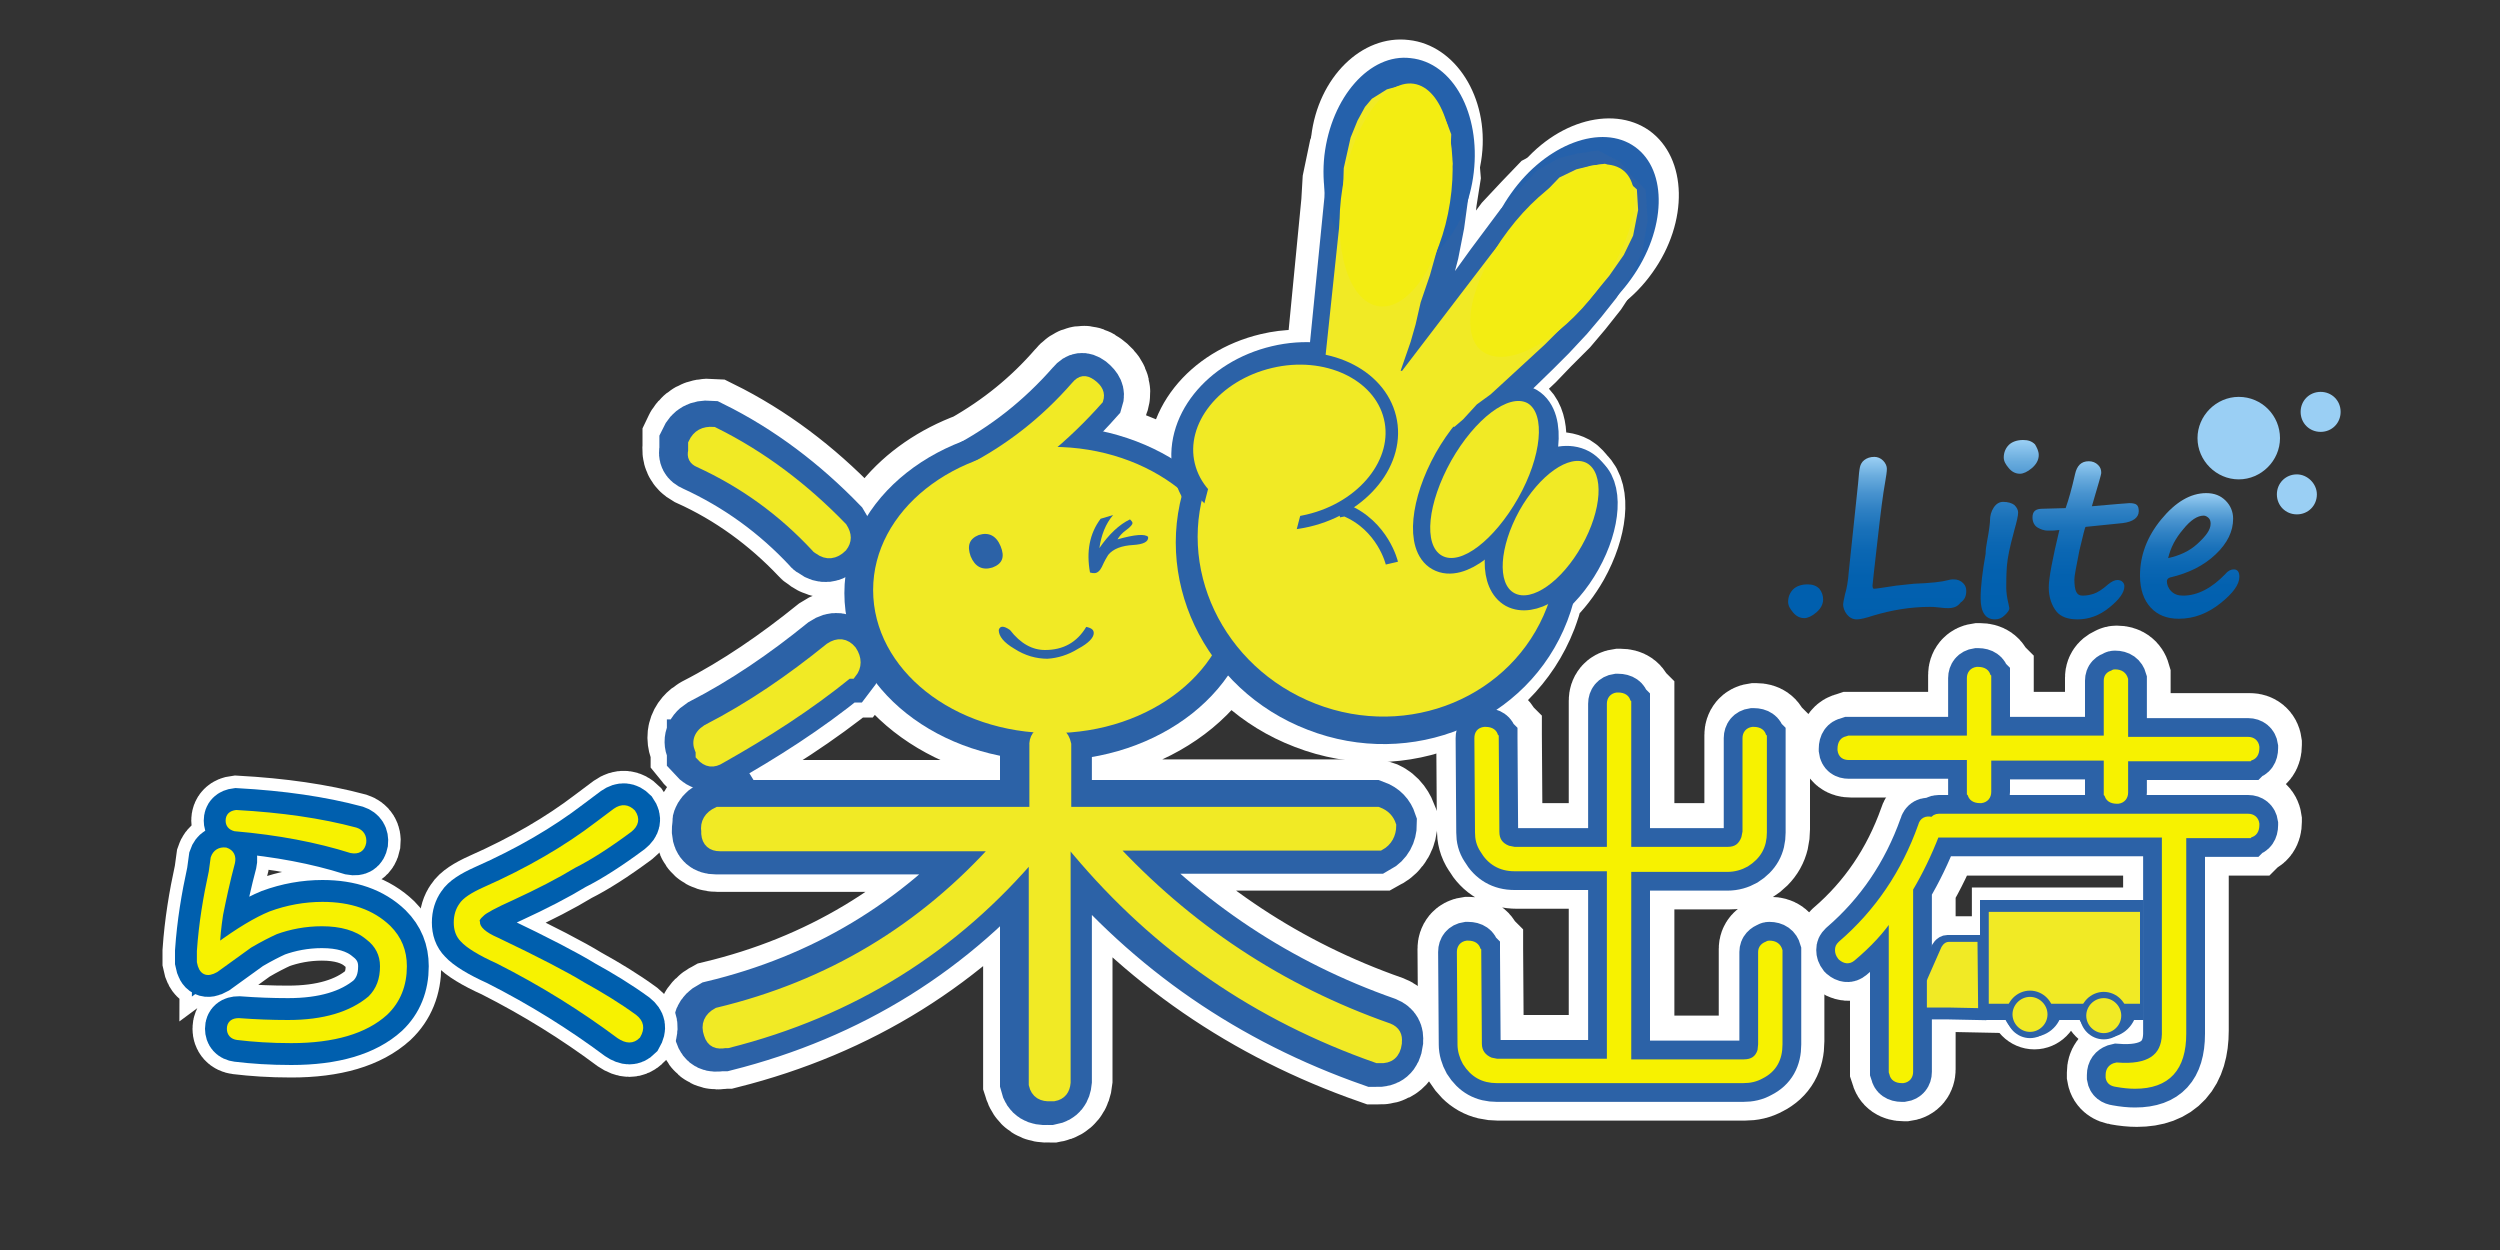
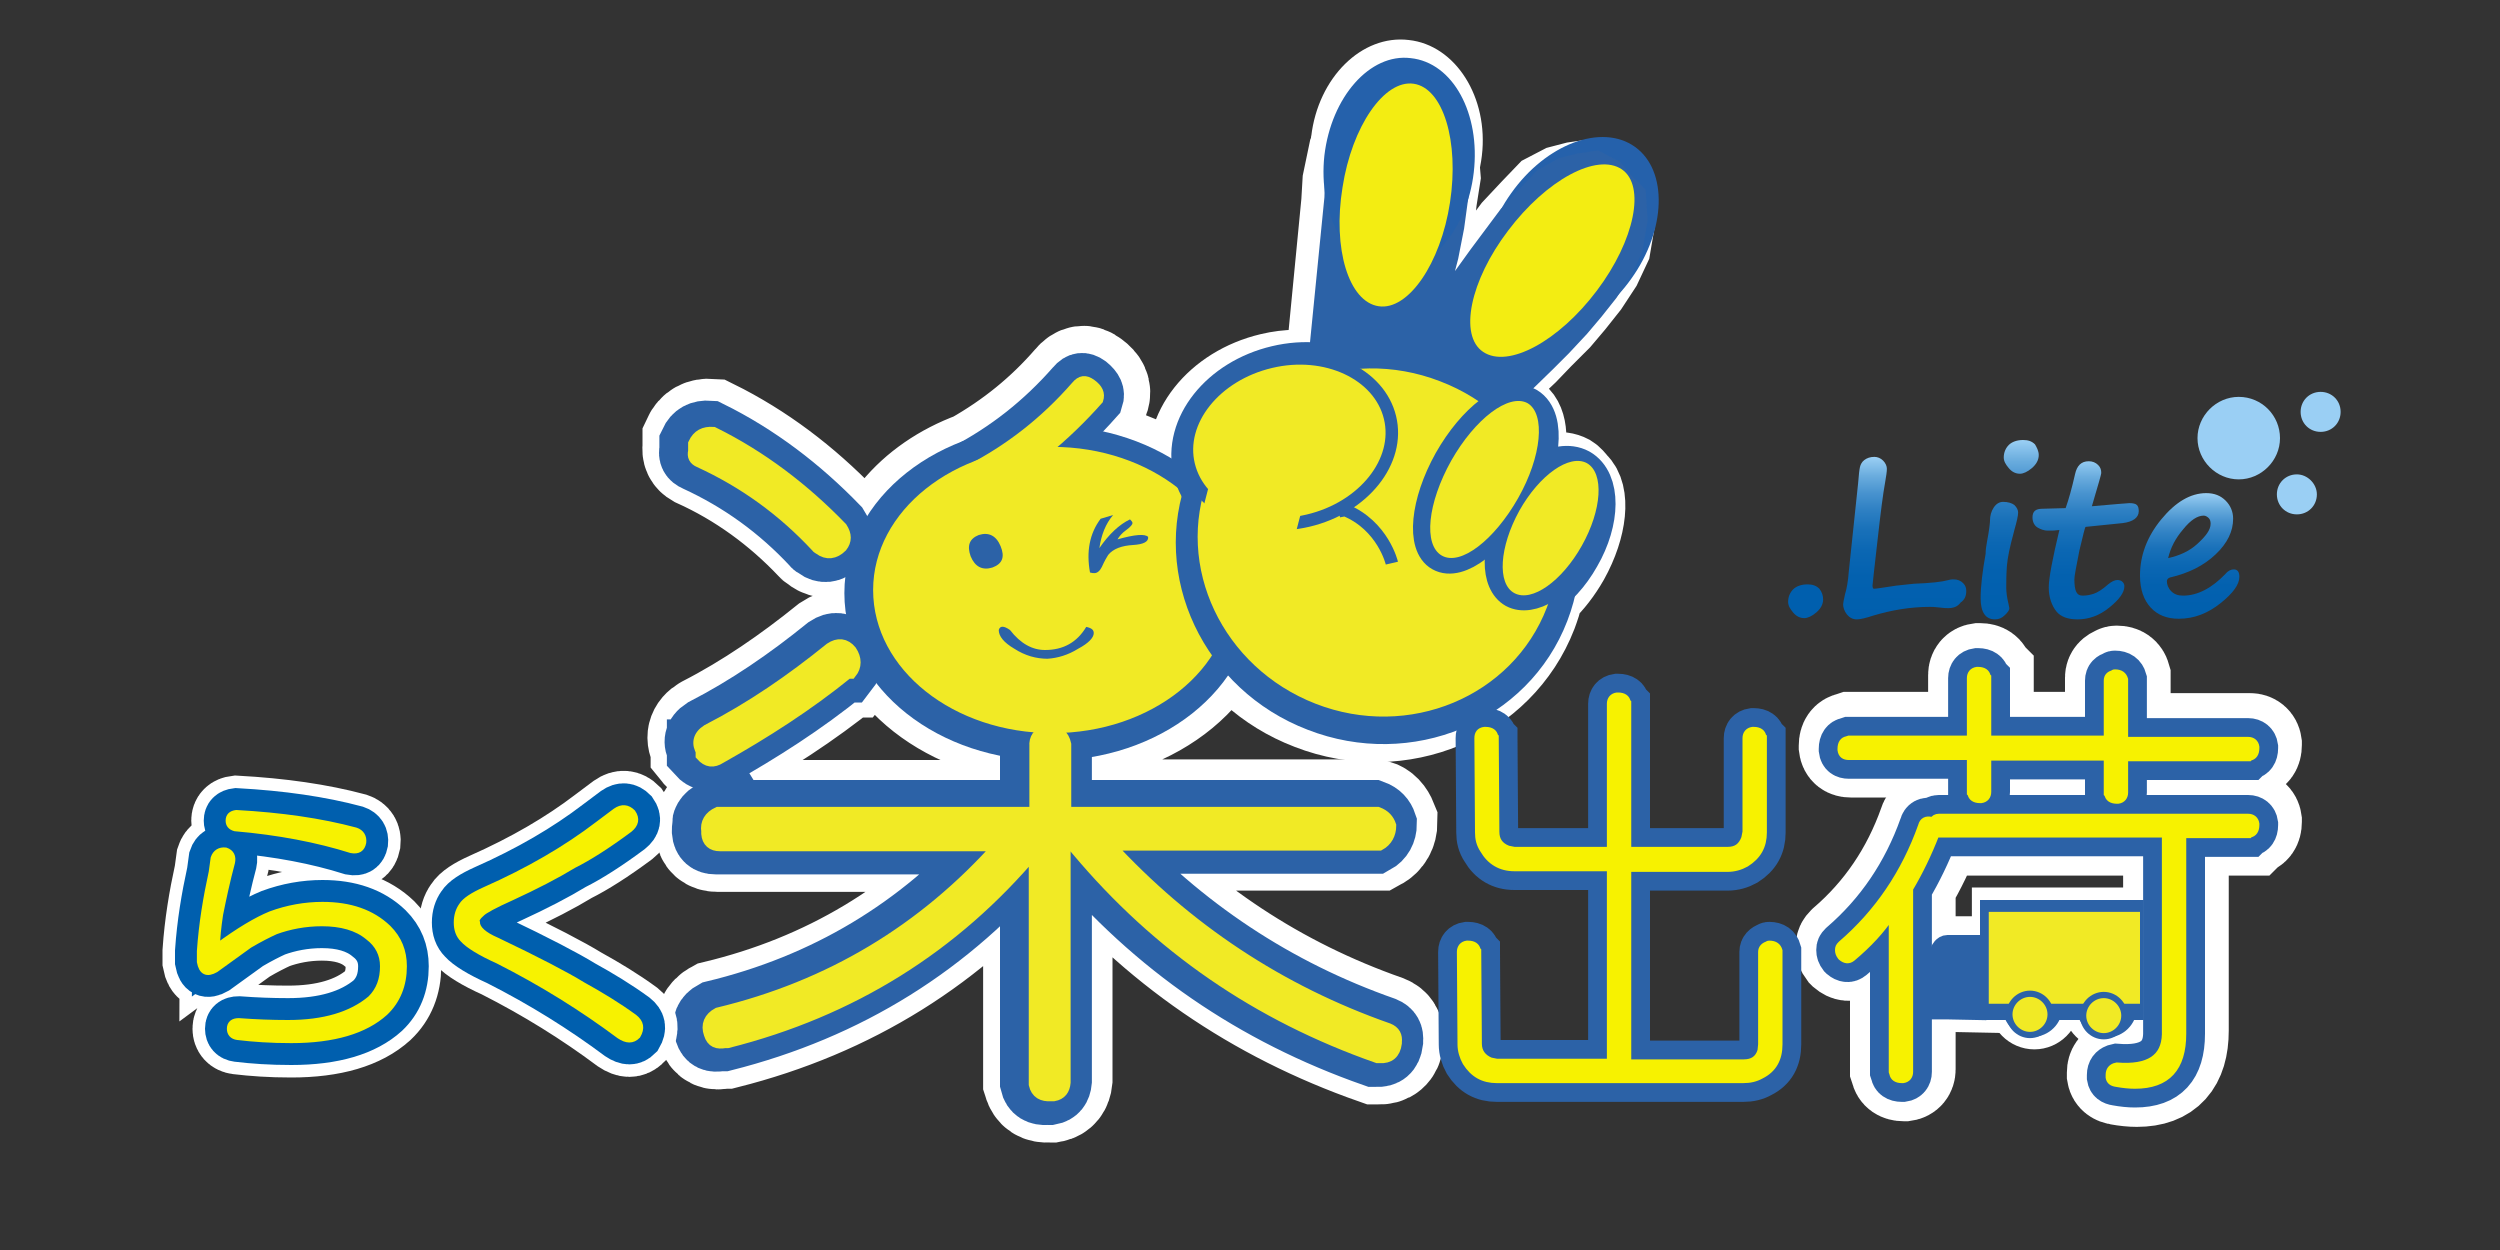
<svg xmlns="http://www.w3.org/2000/svg" version="1.1" id="レイヤー_1" x="0px" y="0px" viewBox="0 0 400 200" style="enable-background:new 0 0 400 200;" xml:space="preserve">
  <rect x="0" y="0" width="400" height="200" fill="#333333" stroke="none" />
  <style type="text/css">
	.st0{fill:url(#SVGID_1_);}
	.st1{fill:url(#SVGID_2_);}
	.st2{fill:url(#SVGID_3_);}
	.st3{fill:url(#SVGID_4_);}
	.st4{fill:#FFFFFF;stroke:#FFFFFF;stroke-width:14;}
	.st5{fill:#FFFFFF;stroke:#FFFFFF;stroke-width:6;}
	.st6{fill:#FFFFFF;stroke:#FFFFFF;stroke-width:8;}
	.st7{fill:#FFFFFF;stroke:#FFFFFF;stroke-width:16;}
	.st8{fill:#FFFFFF;}
	.st9{fill:#FFFFFF;stroke:#FFFFFF;stroke-width:12;}
	.st10{fill:#2C62A7;stroke:#2C62A7;stroke-width:7;}
	.st11{fill:#F7F200;stroke:#F7F200;}
	.st12{fill:#2C62A7;stroke:#2C62A7;stroke-width:3;}
	.st13{fill:#F1EA25;stroke:#F1EA25;}
	.st14{fill:#F1EA25;stroke:#2C62A7;}
	.st15{fill:#F1EA25;}
	.st16{fill:#2C62A7;stroke:#2C62A7;stroke-width:10;}
	.st17{fill:#2C62A7;stroke:#2C62A7;stroke-width:8;}
	.st18{fill:#F1EA25;stroke:#F1EA25;stroke-width:2;}
	.st19{fill:#2C62A7;}
	.st20{fill:#2561AB;}
	.st21{fill:#F1EA25;stroke:#2C62A7;stroke-width:5;}
	.st22{fill:#F1EA25;stroke:#2C62A7;stroke-width:4;}
	.st23{fill:none;stroke:#2C62A7;stroke-width:2;}
	.st24{fill:#F3ED12;}
	.st25{fill:#F1EA25;stroke:#2C62A7;stroke-width:2;}
	.st26{fill:#005FAE;stroke:#005FAE;stroke-width:8;}
	.st27{fill:#9ACFF4;}
	.st28{fill:#005FAE;}
</style>
  <linearGradient id="SVGID_1_" gradientUnits="userSpaceOnUse" x1="304.849" y1="73.235" x2="304.849" y2="99.112">
    <stop offset="0" style="stop-color:#9ACFF4" />
    <stop offset="2.647144e-02" style="stop-color:#8EC6EE" />
    <stop offset="0.118" style="stop-color:#68ABDD" />
    <stop offset="0.218" style="stop-color:#4893CF" />
    <stop offset="0.325" style="stop-color:#2E80C3" />
    <stop offset="0.442" style="stop-color:#1971B9" />
    <stop offset="0.574" style="stop-color:#0B67B3" />
    <stop offset="0.734" style="stop-color:#0361AF" />
    <stop offset="1" style="stop-color:#005FAE" />
  </linearGradient>
  <path class="st0" d="M311.7,97.3c-0.3,0-0.7,0-1.4-0.1c-0.7-0.1-1.2-0.1-1.5-0.1c-3.1,0-6.1,0.5-9.1,1.4c-1.2,0.4-2.1,0.6-2.6,0.6  c-0.7,0-1.2-0.3-1.6-0.8c-0.4-0.5-0.6-1.1-0.6-1.6c0-0.2,0.1-0.7,0.3-1.6c0.3-1,0.5-2.2,0.6-3.6l1.5-14.2c0.1-1.3,0.2-2.2,0.3-2.6  c0.1-0.4,0.3-0.8,0.7-1.1c0.4-0.3,0.9-0.5,1.6-0.5c0.5,0,1,0.2,1.4,0.6c0.4,0.4,0.6,0.9,0.6,1.3c0,0.4-0.1,1.2-0.3,2.3  c-0.3,1.6-0.7,4.7-1.2,9.2s-0.8,6.9-0.8,7.2c0,0.3,0.1,0.5,0.2,0.5c0.4,0,1.6-0.2,3.6-0.5c0.9-0.1,1.8-0.2,2.8-0.3  c2.7-0.1,4.5-0.3,5.6-0.6c0.3-0.1,0.6-0.1,0.8-0.1c0.6,0,1.1,0.2,1.5,0.6s0.5,0.8,0.5,1.3c0,0.8-0.3,1.4-0.9,1.8  C313.2,97.1,312.5,97.3,311.7,97.3z" />
  <linearGradient id="SVGID_2_" gradientUnits="userSpaceOnUse" x1="321.469" y1="70.502" x2="321.469" y2="99.043">
    <stop offset="0" style="stop-color:#9ACFF4" />
    <stop offset="2.647144e-02" style="stop-color:#8EC6EE" />
    <stop offset="0.118" style="stop-color:#68ABDD" />
    <stop offset="0.218" style="stop-color:#4893CF" />
    <stop offset="0.325" style="stop-color:#2E80C3" />
    <stop offset="0.442" style="stop-color:#1971B9" />
    <stop offset="0.574" style="stop-color:#0B67B3" />
    <stop offset="0.734" style="stop-color:#0361AF" />
    <stop offset="1" style="stop-color:#005FAE" />
  </linearGradient>
  <path class="st1" d="M317.9,86.8L317.9,86.8c0.4-2.1,0.5-3.2,0.5-3.5c0-0.8,0.2-1.5,0.6-2.1c0.4-0.6,0.9-0.9,1.5-0.9  c0.8,0,1.4,0.2,1.8,0.5c0.4,0.4,0.6,0.8,0.6,1.2c0,0.5-0.2,1.4-0.6,2.8l-0.1,0.4c-0.6,2.2-1,4-1.1,5.4C321,92,321,93.2,321,94  c0,0.7,0.1,1.6,0.4,2.8c0,0.2,0.1,0.4,0.1,0.5c0,0.3-0.2,0.6-0.7,1.1s-1,0.7-1.6,0.7c-1.5,0-2.3-1.1-2.3-3.4c0-1.9,0.3-4.3,0.8-7.1  C317.7,87.9,317.8,87.4,317.9,86.8z M326.2,72.8c0,0.8-0.4,1.5-1.1,2.1c-0.7,0.6-1.4,0.9-1.9,0.9c-0.7,0-1.3-0.3-1.8-0.9  s-0.8-1.1-0.8-1.7c0-0.8,0.3-1.5,0.8-2c0.5-0.5,1.3-0.8,2.3-0.8c0.8,0,1.4,0.2,1.9,0.7C325.9,71.6,326.2,72.2,326.2,72.8z" />
  <linearGradient id="SVGID_3_" gradientUnits="userSpaceOnUse" x1="333.698" y1="73.44" x2="333.698" y2="98.907">
    <stop offset="0" style="stop-color:#9ACFF4" />
    <stop offset="2.647144e-02" style="stop-color:#8EC6EE" />
    <stop offset="0.118" style="stop-color:#68ABDD" />
    <stop offset="0.218" style="stop-color:#4893CF" />
    <stop offset="0.325" style="stop-color:#2E80C3" />
    <stop offset="0.442" style="stop-color:#1971B9" />
    <stop offset="0.574" style="stop-color:#0B67B3" />
    <stop offset="0.734" style="stop-color:#0361AF" />
    <stop offset="1" style="stop-color:#005FAE" />
  </linearGradient>
  <path class="st2" d="M333.7,84.3c-0.1,0-0.4,1.3-1,3.8c-0.5,2.5-0.8,4.1-0.8,4.6c0,0.9,0.1,1.6,0.3,2c0.2,0.4,0.5,0.6,1,0.6  c0.6,0,1.2-0.1,1.8-0.3s1.4-0.7,2.3-1.5c0.6-0.5,1.1-0.7,1.5-0.7c0.3,0,0.6,0.1,0.8,0.3c0.2,0.2,0.3,0.4,0.3,0.7  c0,1-0.8,2.1-2.4,3.4c-1.6,1.3-3.3,1.9-5.1,1.9c-1.5,0-2.7-0.4-3.4-1.3s-1.2-2.2-1.2-3.8c0-1.5,0.6-4.6,1.7-9.2  c-0.7,0.1-1.2,0.1-1.5,0.1h-0.4c-0.5,0-1.1-0.2-1.6-0.5s-0.8-0.9-0.8-1.6c0-1,0.5-1.4,1.6-1.4l3.7-0.1c0.5-1.4,1-3.2,1.5-5.4  c0.3-1.4,1-2.1,2.2-2.1c0.6,0,1.1,0.2,1.5,0.6c0.4,0.4,0.5,0.8,0.5,1.3c0,0.2-0.5,1.9-1.5,5.3c3.6-0.3,5.6-0.5,6-0.5  c0.6,0,1,0.1,1.2,0.3s0.3,0.5,0.3,1c0,1-0.9,1.7-2.6,1.9L333.7,84.3z" />
  <linearGradient id="SVGID_4_" gradientUnits="userSpaceOnUse" x1="350.369" y1="78.957" x2="350.369" y2="98.992">
    <stop offset="0" style="stop-color:#9ACFF4" />
    <stop offset="2.647144e-02" style="stop-color:#8EC6EE" />
    <stop offset="0.118" style="stop-color:#68ABDD" />
    <stop offset="0.218" style="stop-color:#4893CF" />
    <stop offset="0.325" style="stop-color:#2E80C3" />
    <stop offset="0.442" style="stop-color:#1971B9" />
    <stop offset="0.574" style="stop-color:#0B67B3" />
    <stop offset="0.734" style="stop-color:#0361AF" />
    <stop offset="1" style="stop-color:#005FAE" />
  </linearGradient>
  <path class="st3" d="M358.3,92.3c0,1.2-1,2.6-3,4.2c-2,1.6-4.2,2.5-6.7,2.5c-1.9,0-3.4-0.6-4.5-1.8c-1.1-1.2-1.7-2.9-1.7-5.1  c0-3.2,1.1-6.2,3.4-9c2.3-2.8,4.7-4.2,7.2-4.2c1.3,0,2.3,0.4,3.1,1.2s1.2,1.8,1.2,2.9c0,2-0.9,3.9-2.8,5.7s-4.3,3-7.3,3.7  c-0.3,0.1-0.5,0.3-0.5,0.6c0,0.5,0.2,1.1,0.7,1.6c0.5,0.5,1.1,0.7,1.9,0.7c2.3,0,4.6-1.2,6.8-3.5c0.4-0.5,0.9-0.7,1.3-0.7  C358,91.1,358.3,91.5,358.3,92.3z M346.9,89.3c1.8-0.4,3.4-1.1,4.7-2.3s2.1-2.2,2.1-3.2c0-0.4-0.1-0.7-0.3-0.9s-0.5-0.4-0.8-0.4  c-1,0-2.1,0.7-3.3,2.2C348.1,86.1,347.3,87.6,346.9,89.3z" />
  <g>
    <path class="st4" d="M296.6,152.8c-0.6,0.5-1.2,0.4-1.8-0.1l-0.1-0.1c-0.3-0.4-0.4-0.7-0.4-1.1c0-0.4,0.1-0.6,0.4-0.9l0.1-0.1   c5.8-5,10.1-11.3,12.8-18.9c0.2-0.8,0.8-1.1,1.6-0.9h0.1l0.1,0.1c0.2-0.4,0.6-0.6,1-0.6H360c0.7,0,1.2,0.4,1.3,1.1v0.2   c0,0.9-0.4,1.4-1,1.5l-0.1,0.1h-10.6v31.8c0,5.5-2.5,8.4-7.7,8.4c-0.9,0-1.9-0.1-3-0.3c-0.6-0.1-1.1-0.4-1.2-1v-0.4   c0-0.8,0.4-1.2,0.9-1.4l0.4-0.1c5.1,0.4,7.6-1.3,7.7-5v-32h-36.6c-1.2,3.1-2.6,6-4.2,8.7v29.3c0,0.7-0.4,1.2-1.1,1.3h-0.2   c-0.9,0-1.4-0.4-1.5-1l-0.1-0.3V146C301.3,148.4,299.1,150.7,296.6,152.8z" />
    <path class="st4" d="M337.4,108.4c0-0.6,0.4-1,1-1.2c0.1-0.1,0.2-0.1,0.3-0.1c0.9,0,1.4,0.4,1.6,1.1v9.7H360c0.7,0,1.2,0.4,1.3,1.1   v0.2c0,0.9-0.4,1.4-1,1.5l-0.1,0.1h-19.9v5.5c0,0.7-0.4,1.2-1.1,1.3H339c-0.9,0-1.4-0.4-1.5-1l-0.1-0.1v-5.8h-19v5.5   c0,0.7-0.4,1.2-1.1,1.3h-0.2c-0.9,0-1.4-0.4-1.5-1l-0.1-0.1v-5.8h-19.4c-0.7,0-1.2-0.3-1.3-1.1v-0.2c0-0.9,0.4-1.4,1-1.5l0.3-0.1   h19.4v-9.7c0-0.7,0.4-1.2,1.1-1.3h0.2c0.9,0,1.4,0.4,1.5,1l0.1,0.1v9.9h19V108.4z" />
    <rect x="318.5" y="145" class="st5" width="23.2" height="16.2" />
    <path class="st6" d="M328.8,160.6c0,1.8-1.5,3.3-3.3,3.3c-1.8,0-3.3-1.5-3.3-3.3c0-1.8,1.5-3.3,3.3-3.3   C327.3,157.3,328.8,158.8,328.8,160.6z" />
    <path class="st6" d="M340.6,160.7c0,1.8-1.5,3.3-3.3,3.3c-1.8,0-3.3-1.5-3.3-3.3c0-1.8,1.5-3.3,3.3-3.3   C339.1,157.4,340.6,158.9,340.6,160.7z" />
    <path class="st6" d="M308.5,156.5l-0.1,0.3l0,2.4l0,1.9l3.3,0l4.9,0.1l-0.1-10.6l-4.6,0c-0.8,0-1.2,0.9-1.2,0.9L308.5,156.5z" />
-     <path class="st4" d="M279.2,169.5c1.4,0,2.3-0.6,2.7-1.9l0.1-1v-14.8c0-0.6,0.4-1,1-1.2c0.1-0.1,0.2-0.1,0.3-0.1   c0.9,0,1.4,0.4,1.6,1.1v15c0,2.3-0.9,4-2.9,5c-0.9,0.5-1.8,0.7-2.9,0.7h-39.4c-2.2,0-3.8-0.9-5-2.8c-0.5-0.9-0.8-1.9-0.8-2.9v-0.1   l-0.1-14.7c0-0.7,0.4-1.2,1.1-1.3h0.2c0.9,0,1.4,0.4,1.5,1l0.1,0.1v0.2l0.1,14.7c0,1.3,0.6,2.2,1.9,2.7l1,0.2H258v-31h-15.3   c-2.2,0-3.9-1-5-2.9c-0.6-0.9-0.8-1.8-0.8-2.8v-0.1l-0.1-15c0-0.7,0.3-1.2,1.1-1.3h0.2c0.9,0,1.4,0.4,1.5,1l0.1,0.1v0.2l0.1,15   c0,1.3,0.6,2.2,1.9,2.7l1,0.2H258v-23.4c0-0.7,0.4-1.2,1.1-1.3h0.2c0.9,0,1.4,0.4,1.5,1l0.1,0.1v23.6h15.9c1.4,0,2.2-0.6,2.7-1.9   l0.2-1v-15c0-0.7,0.4-1.2,1.1-1.3h0.2c0.9,0,1.4,0.4,1.5,1l0.1,0.1v15.3c0,2.2-0.9,3.8-2.8,5c-0.9,0.5-1.9,0.8-3,0.8h-15.9v31   H279.2z" />
    <path class="st7" d="M130.4,86.7c0.1,0.1,0.4,0.2,0.5,0.4c1.1,0.8,2.3,0.7,3.4-0.4c0.7-0.8,0.7-1.8,0-2.9   c-6-6.2-12.8-11.4-20.5-15.2c-1.4-0.1-2.4,0.4-3,1.7v1.2c-0.1,0.8,0.1,1.3,0.8,1.7C118.7,76.4,125,81,130.4,86.7z M114.9,120.4   c7.1-4,14-8.4,20.4-13.6h0.5c0.8-1,0.8-2.2,0-3.4c-1-1.1-2-1.2-3.2-0.4c-6.2,5-12.7,9.5-19.7,13.1c-1.4,0.8-1.7,2-0.8,3.4v0.5   C112.9,121,113.8,121.1,114.9,120.4z M221.7,164c-17.4-6.1-32.3-16-44.8-29.5h43.4c1.1-0.6,1.7-1.7,1.7-3c-0.4-1-1-1.7-2-2h-50v-11   c-0.1-0.5-0.3-0.8-0.6-1.2c15.3-0.5,27.5-10.5,27.5-22.8c0-12.6-12.9-22.8-28.8-22.8c-0.2,0-0.4,0-0.6,0c3-2.5,5.8-5.2,8.4-8.1   c0.4-1.2-0.1-2.1-1.2-2.9c-1.1-0.9-2.1-0.7-3,0.4c-4.5,5.2-9.7,9.4-15.7,12.8c-9.8,3.6-16.6,11.5-16.6,20.7   c0,11.9,11.6,21.7,26.3,22.7c-0.3,0.4-0.5,1-0.4,1.6v10.7h-50.8c-1.3,0.6-1.9,1.6-1.7,2.9v0.4c0.1,1.2,0.8,1.8,2,1.8h44.8   c-12.2,13.7-27.2,22.7-45.1,27c-1.3,0.7-1.8,1.8-1.3,3.2c0.4,1.3,1.2,1.6,2.4,1.3h0.5c19.8-5,36.2-15.2,49.2-30.7v37.6   c0.4,1.3,1.2,1.8,2.6,1.7h0.4c1.1-0.2,1.6-1,1.7-2v-38h1.6c0.1,0.4,0.2,0.6,0.5,0.8c13,15.5,28.9,26.4,48,33.1h0.4   c1.4,0.1,2.3-0.6,2.5-2.2V166C223,165.1,222.7,164.4,221.7,164z" />
-     <path class="st8" d="M264.4,43.6c-5.8,8.2-15.5,11.2-21.6,6.9c-6.1-4.4-6.3-14.5-0.5-22.7c5.8-8.2,15.5-11.2,21.6-6.9   C270,25.3,270.2,35.5,264.4,43.6z" />
    <path class="st9" d="M258.8,32.5l-1.5-1.4l-1.4-1.7l-1.9-1l-2.1,0.3l-2.3,0.6l-2.5,1.3l-2.4,2.5l-3,3.2l-4.7,6.3l-4.9,6.8L223.7,61   c-0.1,0-0.3,0-0.4-0.1l1.3-4l0.8-2.9l0.8-3.5l1.4-4.4l1.3-5l0.9-4.6l0.5-4.4l0.6-3.8l-0.2-2.4l0-2.3l-0.5-1.6l-1.1-2.4l-1.1-1   l-1.4-1.7l-1.5-0.6l-2.5-0.4l-1.6,0.5l-2.3,1.4l-1.1,1.3l-1.1,2.2l-1.1,2.8l-1,4.8l-0.2,3.4l-2.6,26.8c-2.6-0.5-5.6-0.5-8.5,0.2   c-8.9,2.1-14.7,9.5-13.1,16.5c0.3,1.3,0.9,2.5,1.6,3.6c-4.3,13.8,3.3,29,17.7,34.5c14.9,5.8,31.5-1.2,37-15.4   c0.4-1.1,0.8-2.2,1-3.4c1.5-1.4,2.9-3.2,4.1-5.3c3-5.4,3.5-10.9,1.3-12.9c-0.4-0.5-0.8-1-1.3-1.3c-1.7-0.9-4-0.5-6.2,1.1   c-0.4-0.7-0.8-1.5-1.2-2.2c1.1-4.2,0.8-7.6-1.2-8.7c-1.1-0.6-2.7-0.4-4.3,0.5c-0.4,0.2-0.8,0.4-1.2,0.6c-0.6-0.4-1.1-0.9-1.7-1.3   l0.8-0.6l2.3-2.3l2.3-2.3l3.7-3.5l2.4-2.5l2.9-2.9l2.2-2.6l2.3-2.9l2.1-3.2l1.5-3.2l0.7-4.1L258.8,32.5z" />
    <path class="st8" d="M237.1,24.9c-1.1,9.4-8.1,16.3-15.6,15.4c-7.6-0.9-12.8-9.2-11.7-18.5c1.1-9.4,8.1-16.3,15.6-15.4   C232.9,7.2,238.2,15.6,237.1,24.9z" />
    <g>
      <g>
        <path class="st10" d="M296.4,153.3c-0.6,0.5-1.2,0.4-1.8-0.1l-0.1-0.1c-0.3-0.4-0.4-0.7-0.4-1.1s0.1-0.6,0.4-0.9l0.1-0.1     c5.8-5,10.1-11.3,12.8-18.9c0.2-0.8,0.8-1.1,1.6-0.9h0.1l0.1,0.1c0.2-0.4,0.6-0.6,1-0.6h49.5c0.7,0,1.2,0.4,1.3,1.1v0.2     c0,0.9-0.4,1.4-1,1.5l-0.1,0.1h-10.6v31.8c0,5.5-2.5,8.3-7.7,8.3c-0.9,0-1.9-0.1-3-0.3c-0.7-0.1-1.1-0.4-1.2-1v-0.4     c0-0.8,0.4-1.2,0.9-1.4l0.4-0.1c5.1,0.4,7.6-1.3,7.7-5v-32h-36.6c-1.2,3.1-2.6,6-4.2,8.7v29.3c0,0.7-0.4,1.2-1.1,1.3h-0.2     c-0.9,0-1.4-0.4-1.5-1l-0.1-0.3v-25.1C301.1,148.9,298.9,151.2,296.4,153.3z" />
        <path class="st10" d="M337.1,108.9c0-0.7,0.4-1,1-1.2c0.1-0.1,0.2-0.1,0.3-0.1c0.9,0,1.4,0.4,1.6,1.1v9.7h19.7     c0.7,0,1.2,0.4,1.3,1.1v0.2c0,0.9-0.4,1.4-1,1.5l-0.1,0.1H340v5.5c0,0.7-0.4,1.2-1.1,1.3h-0.2c-0.9,0-1.4-0.4-1.5-1l-0.1-0.1     v-5.8h-19v5.5c0,0.7-0.4,1.2-1.1,1.3h-0.2c-0.9,0-1.4-0.4-1.5-1l-0.1-0.1v-5.8h-19.4c-0.7,0-1.2-0.3-1.3-1.1v-0.2     c0-0.9,0.4-1.4,1-1.5l0.3-0.1h19.4v-9.7c0-0.7,0.4-1.2,1.1-1.3h0.2c0.9,0,1.4,0.4,1.5,1l0.1,0.1v9.9h19V108.9z" />
      </g>
      <g>
        <path class="st11" d="M296.4,153.3c-0.6,0.5-1.2,0.4-1.8-0.1l-0.1-0.1c-0.3-0.4-0.4-0.7-0.4-1.1s0.1-0.6,0.4-0.9l0.1-0.1     c5.8-5,10.1-11.3,12.8-18.9c0.2-0.8,0.8-1.1,1.6-0.9h0.1l0.1,0.1c0.2-0.4,0.6-0.6,1-0.6h49.5c0.7,0,1.2,0.4,1.3,1.1v0.2     c0,0.9-0.4,1.4-1,1.5l-0.1,0.1h-10.6v31.8c0,5.5-2.5,8.3-7.7,8.3c-0.9,0-1.9-0.1-3-0.3c-0.7-0.1-1.1-0.4-1.2-1v-0.4     c0-0.8,0.4-1.2,0.9-1.4l0.4-0.1c5.1,0.4,7.6-1.3,7.7-5v-32h-36.6c-1.2,3.1-2.6,6-4.2,8.7v29.3c0,0.7-0.4,1.2-1.1,1.3h-0.2     c-0.9,0-1.4-0.4-1.5-1l-0.1-0.3v-25.1C301.1,148.9,298.9,151.2,296.4,153.3z" />
        <path class="st11" d="M337.1,108.9c0-0.7,0.4-1,1-1.2c0.1-0.1,0.2-0.1,0.3-0.1c0.9,0,1.4,0.4,1.6,1.1v9.7h19.7     c0.7,0,1.2,0.4,1.3,1.1v0.2c0,0.9-0.4,1.4-1,1.5l-0.1,0.1H340v5.5c0,0.7-0.4,1.2-1.1,1.3h-0.2c-0.9,0-1.4-0.4-1.5-1l-0.1-0.1     v-5.8h-19v5.5c0,0.7-0.4,1.2-1.1,1.3h-0.2c-0.9,0-1.4-0.4-1.5-1l-0.1-0.1v-5.8h-19.4c-0.7,0-1.2-0.3-1.3-1.1v-0.2     c0-0.9,0.4-1.4,1-1.5l0.3-0.1h19.4v-9.7c0-0.7,0.4-1.2,1.1-1.3h0.2c0.9,0,1.4,0.4,1.5,1l0.1,0.1v9.9h19V108.9z" />
      </g>
      <g>
        <rect x="318.3" y="145.5" class="st12" width="23.2" height="16.2" />
        <path class="st12" d="M328.5,161.1c0,1.8-1.5,3.3-3.3,3.3s-3.3-1.5-3.3-3.3c0-1.8,1.5-3.3,3.3-3.3S328.5,159.3,328.5,161.1z" />
        <path class="st12" d="M340.4,161.2c0,1.8-1.5,3.3-3.3,3.3s-3.3-1.5-3.3-3.3c0-1.8,1.5-3.3,3.3-3.3S340.4,159.4,340.4,161.2z" />
        <path class="st12" d="M308.2,157l-0.1,0.3l0,2.4l0,1.9l3.3,0l4.9,0.1l-0.1-10.6l-4.6,0c-0.8,0-1.2,0.9-1.2,0.9L308.2,157z" />
      </g>
      <rect x="318.7" y="146.4" class="st13" width="23.2" height="13.7" />
      <path class="st14" d="M328.1,162.3c0,1.8-1.5,3.3-3.3,3.3c-1.8,0-3.3-1.5-3.3-3.3s1.5-3.3,3.3-3.3    C326.6,159,328.1,160.5,328.1,162.3z" />
      <path class="st14" d="M339.9,162.5c0,1.8-1.5,3.3-3.3,3.3c-1.8,0-3.3-1.5-3.3-3.3c0-1.8,1.5-3.3,3.3-3.3    C338.4,159.2,339.9,160.7,339.9,162.5z" />
-       <path class="st15" d="M308.4,156.6l-0.1,0.3l0,2.4l0,1.9l3.3,0l4.9,0.1l-0.1-10.6l-4.6,0c-0.8,0-1.2,0.9-1.2,0.9L308.4,156.6z" />
      <g>
        <path class="st10" d="M279,170c1.4,0,2.3-0.6,2.7-1.9l0.1-1v-14.8c0-0.6,0.4-1,1-1.2c0.1-0.1,0.2-0.1,0.3-0.1     c0.9,0,1.4,0.4,1.6,1.1v15c0,2.3-0.9,4-2.9,5c-0.9,0.5-1.8,0.7-2.9,0.7h-39.4c-2.2,0-3.8-0.9-5-2.8c-0.5-0.9-0.8-1.9-0.8-2.9     v-0.1l-0.1-14.7c0-0.7,0.4-1.2,1.1-1.3h0.2c0.9,0,1.4,0.4,1.5,1l0.1,0.1v0.2l0.1,14.7c0,1.3,0.7,2.2,1.9,2.7l1,0.2h18.1v-31     h-15.3c-2.2,0-3.9-1-5-2.9c-0.6-0.9-0.8-1.8-0.8-2.8v-0.1l-0.1-15c0-0.7,0.3-1.2,1.1-1.3h0.2c0.9,0,1.4,0.4,1.5,1l0.1,0.1v0.2     l0.1,15c0,1.3,0.6,2.2,1.9,2.7l1,0.2h15.3v-23.4c0-0.7,0.4-1.2,1.1-1.3h0.2c0.9,0,1.4,0.4,1.5,1l0.1,0.1v23.6h15.9     c1.4,0,2.2-0.6,2.7-1.9l0.2-1v-15c0-0.7,0.4-1.2,1.1-1.3h0.2c0.9,0,1.4,0.4,1.5,1l0.1,0.1v15.3c0,2.2-0.9,3.8-2.8,5     c-0.9,0.5-1.9,0.8-3,0.8h-15.9v31H279z" />
      </g>
      <g>
        <path class="st11" d="M279,170c1.4,0,2.3-0.6,2.7-1.9l0.1-1v-14.8c0-0.6,0.4-1,1-1.2c0.1-0.1,0.2-0.1,0.3-0.1     c0.9,0,1.4,0.4,1.6,1.1v15c0,2.3-0.9,4-2.9,5c-0.9,0.5-1.8,0.7-2.9,0.7h-39.4c-2.2,0-3.8-0.9-5-2.8c-0.5-0.9-0.8-1.9-0.8-2.9     v-0.1l-0.1-14.7c0-0.7,0.4-1.2,1.1-1.3h0.2c0.9,0,1.4,0.4,1.5,1l0.1,0.1v0.2l0.1,14.7c0,1.3,0.7,2.2,1.9,2.7l1,0.2h18.1v-31     h-15.3c-2.2,0-3.9-1-5-2.9c-0.6-0.9-0.8-1.8-0.8-2.8v-0.1l-0.1-15c0-0.7,0.3-1.2,1.1-1.3h0.2c0.9,0,1.4,0.4,1.5,1l0.1,0.1v0.2     l0.1,15c0,1.3,0.6,2.2,1.9,2.7l1,0.2h15.3v-23.4c0-0.7,0.4-1.2,1.1-1.3h0.2c0.9,0,1.4,0.4,1.5,1l0.1,0.1v23.6h15.9     c1.4,0,2.2-0.6,2.7-1.9l0.2-1v-15c0-0.7,0.4-1.2,1.1-1.3h0.2c0.9,0,1.4,0.4,1.5,1l0.1,0.1v15.3c0,2.2-0.9,3.8-2.8,5     c-0.9,0.5-1.9,0.8-3,0.8h-15.9v31H279z" />
      </g>
      <path class="st16" d="M110.5,72v-1.2c0.6-1.3,1.6-1.8,3-1.7c7.7,3.8,14.5,9,20.5,15.2c0.7,1.1,0.7,2,0,2.9    c-1.1,1.1-2.3,1.2-3.4,0.4c-0.1-0.1-0.4-0.2-0.5-0.4c-5.4-5.8-11.6-10.3-18.8-13.6C110.6,73.3,110.3,72.8,110.5,72z" />
      <path class="st16" d="M111.8,120.1c-0.8-1.3-0.6-2.5,0.8-3.4c7-3.6,13.4-8,19.7-13.1c1.2-0.8,2.3-0.7,3.2,0.4    c0.8,1.2,0.8,2.4,0,3.4h-0.5c-6.4,5.2-13.3,9.6-20.4,13.6c-1.1,0.7-2,0.6-2.9-0.4V120.1z" />
      <path class="st16" d="M221.5,164.5c1,0.4,1.3,1.1,1.2,2v0.2c-0.2,1.6-1.1,2.3-2.5,2.2h-0.4c-19.1-6.7-35-17.6-48-33.1    c-0.2-0.2-0.4-0.5-0.5-0.8h-1.6v38c-0.1,1.1-0.6,1.8-1.7,2h-0.4c-1.4,0.1-2.3-0.4-2.6-1.7v-37.6c-13,15.5-29.4,25.7-49.2,30.7    h-0.5c-1.2,0.2-2,0-2.4-1.3c-0.5-1.4,0-2.5,1.3-3.2c17.9-4.3,32.9-13.3,45.1-27h-44.8c-1.2,0-1.9-0.6-2-1.8v-0.4    c-0.2-1.3,0.4-2.3,1.7-2.9h50.8v-10.7c-0.1-1.2,0.5-2,1.7-2.5h0.5c1.3,0.1,2.2,0.8,2.5,2.2v11h50c1.1,0.4,1.7,1.1,2,2    c0,1.3-0.6,2.4-1.7,3h-43.4C189.2,148.5,204.1,158.4,221.5,164.5z" />
      <g>
        <path class="st17" d="M196.7,94.9c0,12.6-12.9,22.8-28.8,22.8c-15.9,0-28.8-10.2-28.8-22.8c0-12.6,12.9-22.8,28.8-22.8     C183.8,72.1,196.7,82.3,196.7,94.9z" />
        <path class="st17" d="M175.7,64c-5.5,6.2-11.8,11.4-19,15.4c-1.4,0.9-2.4,0.5-3-0.9c-1-1.1-0.9-2.1,0.4-3v-0.4     c6.7-3.5,12.4-8,17.4-13.7c0.9-1.1,1.9-1.2,3-0.4C175.6,61.9,176.1,62.8,175.7,64z" />
      </g>
      <path class="st18" d="M111.1,72.2V71c0.6-1.3,1.6-1.8,3-1.7c7.7,3.8,14.5,9,20.5,15.2c0.7,1.1,0.7,2,0,2.9    c-1.1,1.1-2.3,1.2-3.4,0.4c-0.1-0.1-0.4-0.2-0.5-0.4c-5.4-5.8-11.6-10.3-18.8-13.6C111.2,73.5,110.9,73,111.1,72.2z" />
      <path class="st18" d="M112.4,120.3c-0.8-1.3-0.6-2.5,0.8-3.4c7-3.6,13.4-8,19.7-13.1c1.2-0.8,2.3-0.7,3.2,0.4    c0.8,1.2,0.8,2.4,0,3.4h-0.5c-6.4,5.2-13.3,9.6-20.4,13.6c-1.1,0.7-2,0.6-2.9-0.4V120.3z" />
      <path class="st18" d="M222.1,164.7c1,0.4,1.3,1.1,1.2,2v0.2c-0.2,1.6-1.1,2.3-2.5,2.2h-0.4c-19.1-6.7-35-17.6-48-33.1    c-0.2-0.2-0.4-0.5-0.5-0.8h-1.6v38c-0.1,1.1-0.6,1.8-1.7,2h-0.4c-1.4,0.1-2.3-0.4-2.6-1.7V136c-13,15.5-29.4,25.7-49.2,30.7H116    c-1.2,0.2-2,0-2.4-1.3c-0.5-1.4,0-2.5,1.3-3.2c17.9-4.3,32.9-13.3,45.1-27h-44.8c-1.2,0-1.9-0.6-2-1.8V133    c-0.2-1.3,0.4-2.3,1.7-2.9h50.8v-10.7c-0.1-1.2,0.5-2,1.7-2.5h0.5c1.3,0.1,2.2,0.8,2.5,2.2v11h50c1.1,0.4,1.7,1.1,2,2    c0,1.3-0.6,2.4-1.7,3h-43.4C189.8,148.7,204.7,158.6,222.1,164.7z" />
      <g>
        <path class="st13" d="M196.6,94.4c0,12.3-12.6,22.4-28.2,22.4c-15.6,0-28.2-10-28.2-22.4c0-12.3,12.6-22.4,28.2-22.4     C183.9,72,196.6,82.1,196.6,94.4z" />
        <path class="st13" d="M176,64.1c-5.4,6.1-11.6,11.2-18.7,15.1c-1.3,0.9-2.3,0.5-2.9-0.9c-1-1.1-0.9-2.1,0.4-2.9v-0.4     c6.6-3.4,12.2-7.8,17.1-13.4c0.9-1.1,1.8-1.2,2.9-0.4C175.9,62,176.4,62.9,176,64.1z" />
      </g>
      <g>
        <path class="st19" d="M181.3,87.2c-1.8,0.1-3.2,0.6-4,1.6c-0.2,0.3-0.6,1-1,1.9c-0.3,0.6-0.7,1-1.2,1c-0.2,0-0.4,0-0.7-0.1     c-0.6-3.3-0.1-6.2,1.7-8.6l2-0.6c-1.2,1.4-1.9,3.2-2.2,5.3c1.5-2.2,3.2-3.8,4.9-4.6c0.2,0.2,0.4,0.4,0.4,0.6c0,0.2-0.3,0.6-1,1.1     c-0.7,0.5-1.1,1-1.4,1.5c2.8-0.8,4.4-0.9,4.9-0.4C183.8,86.7,182.9,87.1,181.3,87.2z" />
        <path class="st19" d="M175,101.3c0,0.7-0.8,1.6-2.5,2.5c-1.6,1-3.3,1.5-4.9,1.6c-1.8,0-3.6-0.5-5.3-1.6c-1.7-1-2.5-2-2.5-3     c0.2-0.7,0.8-0.7,1.8,0c1.7,2.2,3.6,3.2,5.6,3.2c2.9,0,5.1-1.2,6.6-3.7C174.7,100.5,175,100.8,175,101.3z" />
        <path class="st19" d="M158.8,90.8c-1.6,0.5-2.8-0.1-3.5-1.8c-0.6-1.7-0.2-2.8,1.3-3.4c1.6-0.5,2.8,0.1,3.5,1.8     C160.8,89.1,160.4,90.2,158.8,90.8z" />
      </g>
      <path class="st20" d="M261,44.6c-5.6,7.9-14.5,11.2-19.8,7.4c-5.3-3.8-5-13.3,0.6-21.1c5.6-7.9,14.5-11.2,19.8-7.4    C266.9,27.3,266.6,36.8,261,44.6z" />
      <g>
        <polygon class="st10" points="212.3,63 215.4,31.8 215.5,28.4 216.5,23.6 217.6,20.8 218.7,18.6 219.8,17.3 222.1,15.9      223.7,15.3 226.2,15.7 227.7,16.3 229.1,18 230.2,19 231.2,21.4 231.8,23.1 231.7,25.4 232,27.8 231.4,31.6 230.8,36 229.9,40.6      228.6,45.6 227.2,49.9 226.4,53.4 225.6,56.3 223.9,61.4 233.2,48.8 238.1,42 242.8,35.7 245.8,32.5 248.2,30 250.7,28.6 253,28      255.1,27.7 257,28.7 258.4,30.4 259.9,31.9 260.1,35.1 259.4,39.2 257.9,42.4 255.8,45.6 253.5,48.5 251.3,51.1 248.5,54.1      246,56.6 242.4,60.1 240,62.4 237.7,64.7 235.7,66.2 233.6,68.6 232.3,69.8    " />
        <path class="st10" d="M247.5,98.1c-5.5,14.3-22.1,21.2-37,15.4c-14.9-5.7-22.6-22-17.1-36.2c5.5-14.3,22-21.2,37-15.4     C245.4,67.6,253,83.9,247.5,98.1z" />
        <path class="st10" d="M242.6,80.6c-3.8,6.7-9.2,10.8-12.2,9.2c-2.9-1.7-2.3-8.4,1.5-15.2c3.8-6.7,9.2-10.8,12.2-9.2     C247,67.1,246.3,73.9,242.6,80.6z" />
        <path class="st10" d="M252.5,88.9c-3.2,5.7-8.4,8.9-11.6,7.2c-3.2-1.8-3.1-7.9,0.1-13.6c3.2-5.7,8.4-8.9,11.6-7.2     C255.8,77.1,255.8,83.2,252.5,88.9z" />
        <path class="st10" d="M223.4,67.7c1.7,7-4.2,14.4-13.1,16.5c-8.9,2.1-17.4-1.9-19.1-8.9c-1.7-7,4.2-14.4,13.1-16.5     C213.1,56.7,221.7,60.7,223.4,67.7z" />
        <path class="st10" d="M242,80.9c-3.8,6.7-9.2,10.8-12.2,9.2c-2.9-1.7-2.3-8.4,1.5-15.2c3.8-6.7,9.2-10.8,12.2-9.2     C246.4,67.4,245.8,74.2,242,80.9z" />
-         <path class="st10" d="M252.7,89.4c-3.2,5.7-8,9.1-10.8,7.6c-2.8-1.5-2.4-7.4,0.8-13.2c3.2-5.7,8.1-9.1,10.8-7.6     C256.2,77.8,255.9,83.7,252.7,89.4z" />
        <path class="st10" d="M214.2,82.7l1-0.2c6.1,2.5,7.5,8.5,7.5,8.5" />
      </g>
      <path class="st15" d="M247.5,97.2c-5.5,14.3-22.1,21.2-37,15.4c-14.9-5.8-22.6-22-17.1-36.2c5.5-14.3,22-21.2,37-15.4    C245.4,66.7,253,83,247.5,97.2z" />
      <path class="st21" d="M242.6,79.7c-3.8,6.7-9.2,10.9-12.2,9.2c-2.9-1.6-2.3-8.4,1.5-15.2c3.8-6.7,9.2-10.8,12.2-9.2    C247,66.2,246.3,73,242.6,79.7z" />
      <path class="st22" d="M253.5,88c-3.2,5.7-8.4,8.9-11.6,7.2c-3.2-1.8-3.1-7.9,0.1-13.6c3.2-5.7,8.4-8.9,11.6-7.2    C256.8,76.2,256.8,82.3,253.5,88z" />
      <path class="st15" d="M242.9,79.7c-3.8,6.7-9.2,10.9-12.2,9.2c-3-1.7-2.3-8.4,1.5-15.2c3.8-6.7,9.2-10.8,12.2-9.2    C247.3,66.2,246.7,73,242.9,79.7z" />
      <path class="st15" d="M253.1,87.3c-3.2,5.7-8,9.1-10.8,7.6c-2.8-1.5-2.4-7.4,0.8-13.2c3.2-5.7,8-9.1,10.8-7.6    C256.7,75.7,256.3,81.6,253.1,87.3z" />
      <path class="st23" d="M214.2,81.8l1-0.2c6.1,2.5,7.5,8.5,7.5,8.5" />
      <path class="st20" d="M235.8,27.6c-1.1,9.4-7.3,16.4-13.9,15.6c-6.6-0.8-11-9-10-18.3c1.1-9.4,7.3-16.4,13.8-15.6    C232.5,10,236.9,18.2,235.8,27.6z" />
      <g>
-         <polygon class="st15" points="211.6,61.5 214.9,30.3 215,26.9 216.1,22 217.2,19.3 218.4,17.1 219.5,15.8 221.9,14.3 223.7,13.8      226.3,14.2 227.9,14.8 229.3,16.4 230.5,17.4 231.6,19.9 232.2,21.5 232.1,23.8 232.4,26.2 231.7,30.1 231.2,34.5 230.2,39      228.8,44 227.3,48.4 226.5,51.9 225.7,54.7 223.9,59.9 233.6,47.2 238.8,40.4 243.8,34.2 247,31 249.5,28.4 252.2,27.1      254.6,26.5 256.8,26.2 258.9,27.2 260.3,28.9 261.9,30.3 262.1,33.6 261.3,37.7 259.8,40.8 257.5,44.1 255.1,47 252.8,49.6      249.8,52.5 247.2,55.1 243.4,58.6 240.9,60.9 238.5,63.1 236.3,64.7 234.1,67.1 232.7,68.3    " />
        <path class="st24" d="M255.5,46.5c-6.1,8.1-14.2,12.5-18.2,9.8c-3.9-2.6-2.1-11.4,4-19.4c6.1-8.1,14.2-12.5,18.2-9.8     C263.3,29.7,261.6,38.4,255.5,46.5z" />
        <path class="st24" d="M232,32.4c-1.5,9.8-6.7,17.3-11.4,16.6c-4.8-0.7-7.4-9.2-5.8-19c1.5-9.8,6.7-17.3,11.4-16.6     C230.9,14.1,233.5,22.6,232,32.4z" />
      </g>
      <path class="st25" d="M222.4,66.8c1.7,7-4.2,14.4-13.1,16.5c-8.9,2.1-17.4-1.9-19.1-8.9c-1.7-7,4.2-14.4,13.1-16.5    C212.1,55.8,220.7,59.8,222.4,66.8z" />
      <rect x="199.2" y="78.7" transform="matrix(0.252 -0.968 0.968 0.252 72.273 259.002)" class="st15" width="8.7" height="8.2" />
      <rect x="193.3" y="75.4" transform="matrix(0.251 -0.968 0.968 0.251 70.506 251.378)" class="st15" width="8.7" height="9.5" />
    </g>
  </g>
  <g>
    <g>
      <g>
        <path class="st9" d="M98.5,129.8c1-0.7,1.9-0.6,2.7,0.2c0.7,1,0.5,1.9-0.5,2.7c-3.5,2.6-6.5,4.5-8.9,5.7c-2.8,1.7-6.1,3.4-10,5.2     c-2.7,1.2-4.3,2.1-4.7,2.5c-0.7,0.6-1,1.1-0.8,1.5c0,1,1.1,2,3.2,2.9c6.5,3.1,11.1,5.5,13.7,7.1c2.9,1.6,5.7,3.3,8.3,5.2     c1,0.8,1.2,1.7,0.5,2.9c-0.8,0.8-1.7,0.8-2.9,0c-5.9-4.4-12.3-8.4-19.4-12c-2.9-1.3-4.8-2.5-5.6-3.4c-0.7-0.7-1-1.6-1-2.7     s0.3-2,0.8-2.7c0.5-0.8,1.7-1.6,3.7-2.5c7-3.1,13-6.6,18.1-10.5L98.5,129.8z" />
      </g>
      <g>
        <path class="st9" d="M34.2,137.3c0.3-0.9,1-1.3,1.9-1.2c0.9,0.3,1.2,1,1,1.9c-0.8,3-1.4,5.8-1.9,8.3c-0.3,2-0.5,3.8-0.5,5.2     c3.5-2.6,6.4-4.3,8.6-5.2c2.7-1,5.5-1.5,8.3-1.5c4.4,0,7.9,1.2,10.5,3.7c1.7,1.7,2.5,3.7,2.5,6.1c0,3-1,5.5-3,7.4     c-3.2,2.9-8.2,4.4-15,4.4c-3.3,0-6.1-0.2-8.6-0.5c-0.8-0.1-1.2-0.6-1.2-1.3c0-0.8,0.5-1.2,1.4-1.2c2.7,0.2,5.3,0.3,7.9,0.3     c5.7,0,10.1-1.3,13.2-3.9c1.4-1.4,2-3.1,2-5.2c0-1.9-0.8-3.5-2.4-4.7c-1.8-1.5-4.3-2.2-7.4-2.2c-2.7,0-5.2,0.5-7.4,1.3     c-1.1,0.5-2.5,1.2-4.2,2.2c-2.2,1.6-4,2.9-5.4,3.9c-1.4,0.8-2.2,0.4-2.5-1.2v-1.7c0.3-4.4,1-8.6,1.9-12.7L34.2,137.3z      M56.9,132.9c0.9,0.3,1.3,1,1.2,1.9c-0.2,1-0.8,1.4-1.9,1.2c-5.4-1.7-11.6-2.9-18.6-3.5c-0.7-0.2-1-0.6-1-1.2     c0-0.7,0.4-1.1,1.2-1.2C45,130.5,51.3,131.4,56.9,132.9z" />
      </g>
    </g>
    <g>
      <g>
        <path class="st26" d="M98.5,129.8c1-0.7,1.9-0.6,2.7,0.2c0.7,1,0.5,1.9-0.5,2.7c-3.5,2.6-6.5,4.5-8.9,5.7     c-2.8,1.7-6.1,3.4-10,5.2c-2.7,1.2-4.3,2.1-4.7,2.5c-0.7,0.6-1,1.1-0.8,1.5c0,1,1.1,2,3.2,2.9c6.5,3.1,11.1,5.5,13.7,7.1     c2.9,1.6,5.7,3.3,8.3,5.2c1,0.8,1.2,1.7,0.5,2.9c-0.8,0.8-1.7,0.8-2.9,0c-5.9-4.4-12.3-8.4-19.4-12c-2.9-1.3-4.8-2.5-5.6-3.4     c-0.7-0.7-1-1.6-1-2.7s0.3-2,0.8-2.7c0.5-0.8,1.7-1.6,3.7-2.5c7-3.1,13-6.6,18.1-10.5L98.5,129.8z" />
      </g>
      <g>
        <path class="st26" d="M34.2,137.3c0.3-0.9,1-1.3,1.9-1.2c0.9,0.3,1.2,1,1,1.9c-0.8,3-1.4,5.8-1.9,8.3c-0.3,2-0.5,3.8-0.5,5.2     c3.5-2.6,6.4-4.3,8.6-5.2c2.7-1,5.5-1.5,8.3-1.5c4.4,0,7.9,1.2,10.5,3.7c1.7,1.7,2.5,3.7,2.5,6.1c0,3-1,5.5-3,7.4     c-3.2,2.9-8.2,4.4-15,4.4c-3.3,0-6.1-0.2-8.6-0.5c-0.8-0.1-1.2-0.6-1.2-1.3c0-0.8,0.5-1.2,1.4-1.2c2.7,0.2,5.3,0.3,7.9,0.3     c5.7,0,10.1-1.3,13.2-3.9c1.4-1.4,2-3.1,2-5.2c0-1.9-0.8-3.5-2.4-4.7c-1.8-1.5-4.3-2.2-7.4-2.2c-2.7,0-5.2,0.5-7.4,1.3     c-1.1,0.5-2.5,1.2-4.2,2.2c-2.2,1.6-4,2.9-5.4,3.9c-1.4,0.8-2.2,0.4-2.5-1.2v-1.7c0.3-4.4,1-8.6,1.9-12.7L34.2,137.3z      M56.9,132.9c0.9,0.3,1.3,1,1.2,1.9c-0.2,1-0.8,1.4-1.9,1.2c-5.4-1.7-11.6-2.9-18.6-3.5c-0.7-0.2-1-0.6-1-1.2     c0-0.7,0.4-1.1,1.2-1.2C45,130.5,51.3,131.4,56.9,132.9z" />
      </g>
    </g>
    <g>
      <g>
        <path class="st11" d="M98.5,129.8c1-0.7,1.9-0.6,2.7,0.2c0.7,1,0.5,1.9-0.5,2.7c-3.5,2.6-6.5,4.5-8.9,5.7     c-2.8,1.7-6.1,3.4-10,5.2c-2.7,1.2-4.3,2.1-4.7,2.5c-0.7,0.6-1,1.1-0.8,1.5c0,1,1.1,2,3.2,2.9c6.5,3.1,11.1,5.5,13.7,7.1     c2.9,1.6,5.7,3.3,8.3,5.2c1,0.8,1.2,1.7,0.5,2.9c-0.8,0.8-1.7,0.8-2.9,0c-5.9-4.4-12.3-8.4-19.4-12c-2.9-1.3-4.8-2.5-5.6-3.4     c-0.7-0.7-1-1.6-1-2.7s0.3-2,0.8-2.7c0.5-0.8,1.7-1.6,3.7-2.5c7-3.1,13-6.6,18.1-10.5L98.5,129.8z" />
      </g>
      <g>
        <path class="st11" d="M34.2,137.3c0.3-0.9,1-1.3,1.9-1.2c0.9,0.3,1.2,1,1,1.9c-0.8,3-1.4,5.8-1.9,8.3c-0.3,2-0.5,3.8-0.5,5.2     c3.5-2.6,6.4-4.3,8.6-5.2c2.7-1,5.5-1.5,8.3-1.5c4.4,0,7.9,1.2,10.5,3.7c1.7,1.7,2.5,3.7,2.5,6.1c0,3-1,5.5-3,7.4     c-3.2,2.9-8.2,4.4-15,4.4c-3.3,0-6.1-0.2-8.6-0.5c-0.8-0.1-1.2-0.6-1.2-1.3c0-0.8,0.5-1.2,1.4-1.2c2.7,0.2,5.3,0.3,7.9,0.3     c5.7,0,10.1-1.3,13.2-3.9c1.4-1.4,2-3.1,2-5.2c0-1.9-0.8-3.5-2.4-4.7c-1.8-1.5-4.3-2.2-7.4-2.2c-2.7,0-5.2,0.5-7.4,1.3     c-1.1,0.5-2.5,1.2-4.2,2.2c-2.2,1.6-4,2.9-5.4,3.9c-1.4,0.8-2.2,0.4-2.5-1.2v-1.7c0.3-4.4,1-8.6,1.9-12.7L34.2,137.3z      M56.9,132.9c0.9,0.3,1.3,1,1.2,1.9c-0.2,1-0.8,1.4-1.9,1.2c-5.4-1.7-11.6-2.9-18.6-3.5c-0.7-0.2-1-0.6-1-1.2     c0-0.7,0.4-1.1,1.2-1.2C45,130.5,51.3,131.4,56.9,132.9z" />
      </g>
    </g>
  </g>
  <path class="st27" d="M364.8,70.1c0,3.6-3,6.6-6.6,6.6c-3.6,0-6.6-3-6.6-6.6c0-3.6,3-6.6,6.6-6.6C361.9,63.5,364.8,66.5,364.8,70.1z  " />
  <path class="st27" d="M370.7,79.1c0,1.8-1.4,3.2-3.2,3.2c-1.8,0-3.2-1.4-3.2-3.2c0-1.8,1.4-3.2,3.2-3.2  C369.2,75.9,370.7,77.4,370.7,79.1z" />
  <path class="st27" d="M374.5,65.9c0,1.8-1.4,3.2-3.2,3.2s-3.2-1.4-3.2-3.2c0-1.8,1.4-3.2,3.2-3.2S374.5,64.1,374.5,65.9z" />
  <path class="st28" d="M291.7,95.9c0,0.8-0.4,1.5-1.1,2.1c-0.7,0.6-1.4,0.9-1.9,0.9c-0.7,0-1.3-0.3-1.8-0.9c-0.5-0.6-0.8-1.1-0.8-1.7  c0-0.8,0.3-1.5,0.8-2s1.3-0.8,2.3-0.8c0.8,0,1.4,0.2,1.9,0.7C291.5,94.7,291.7,95.3,291.7,95.9z" />
</svg>